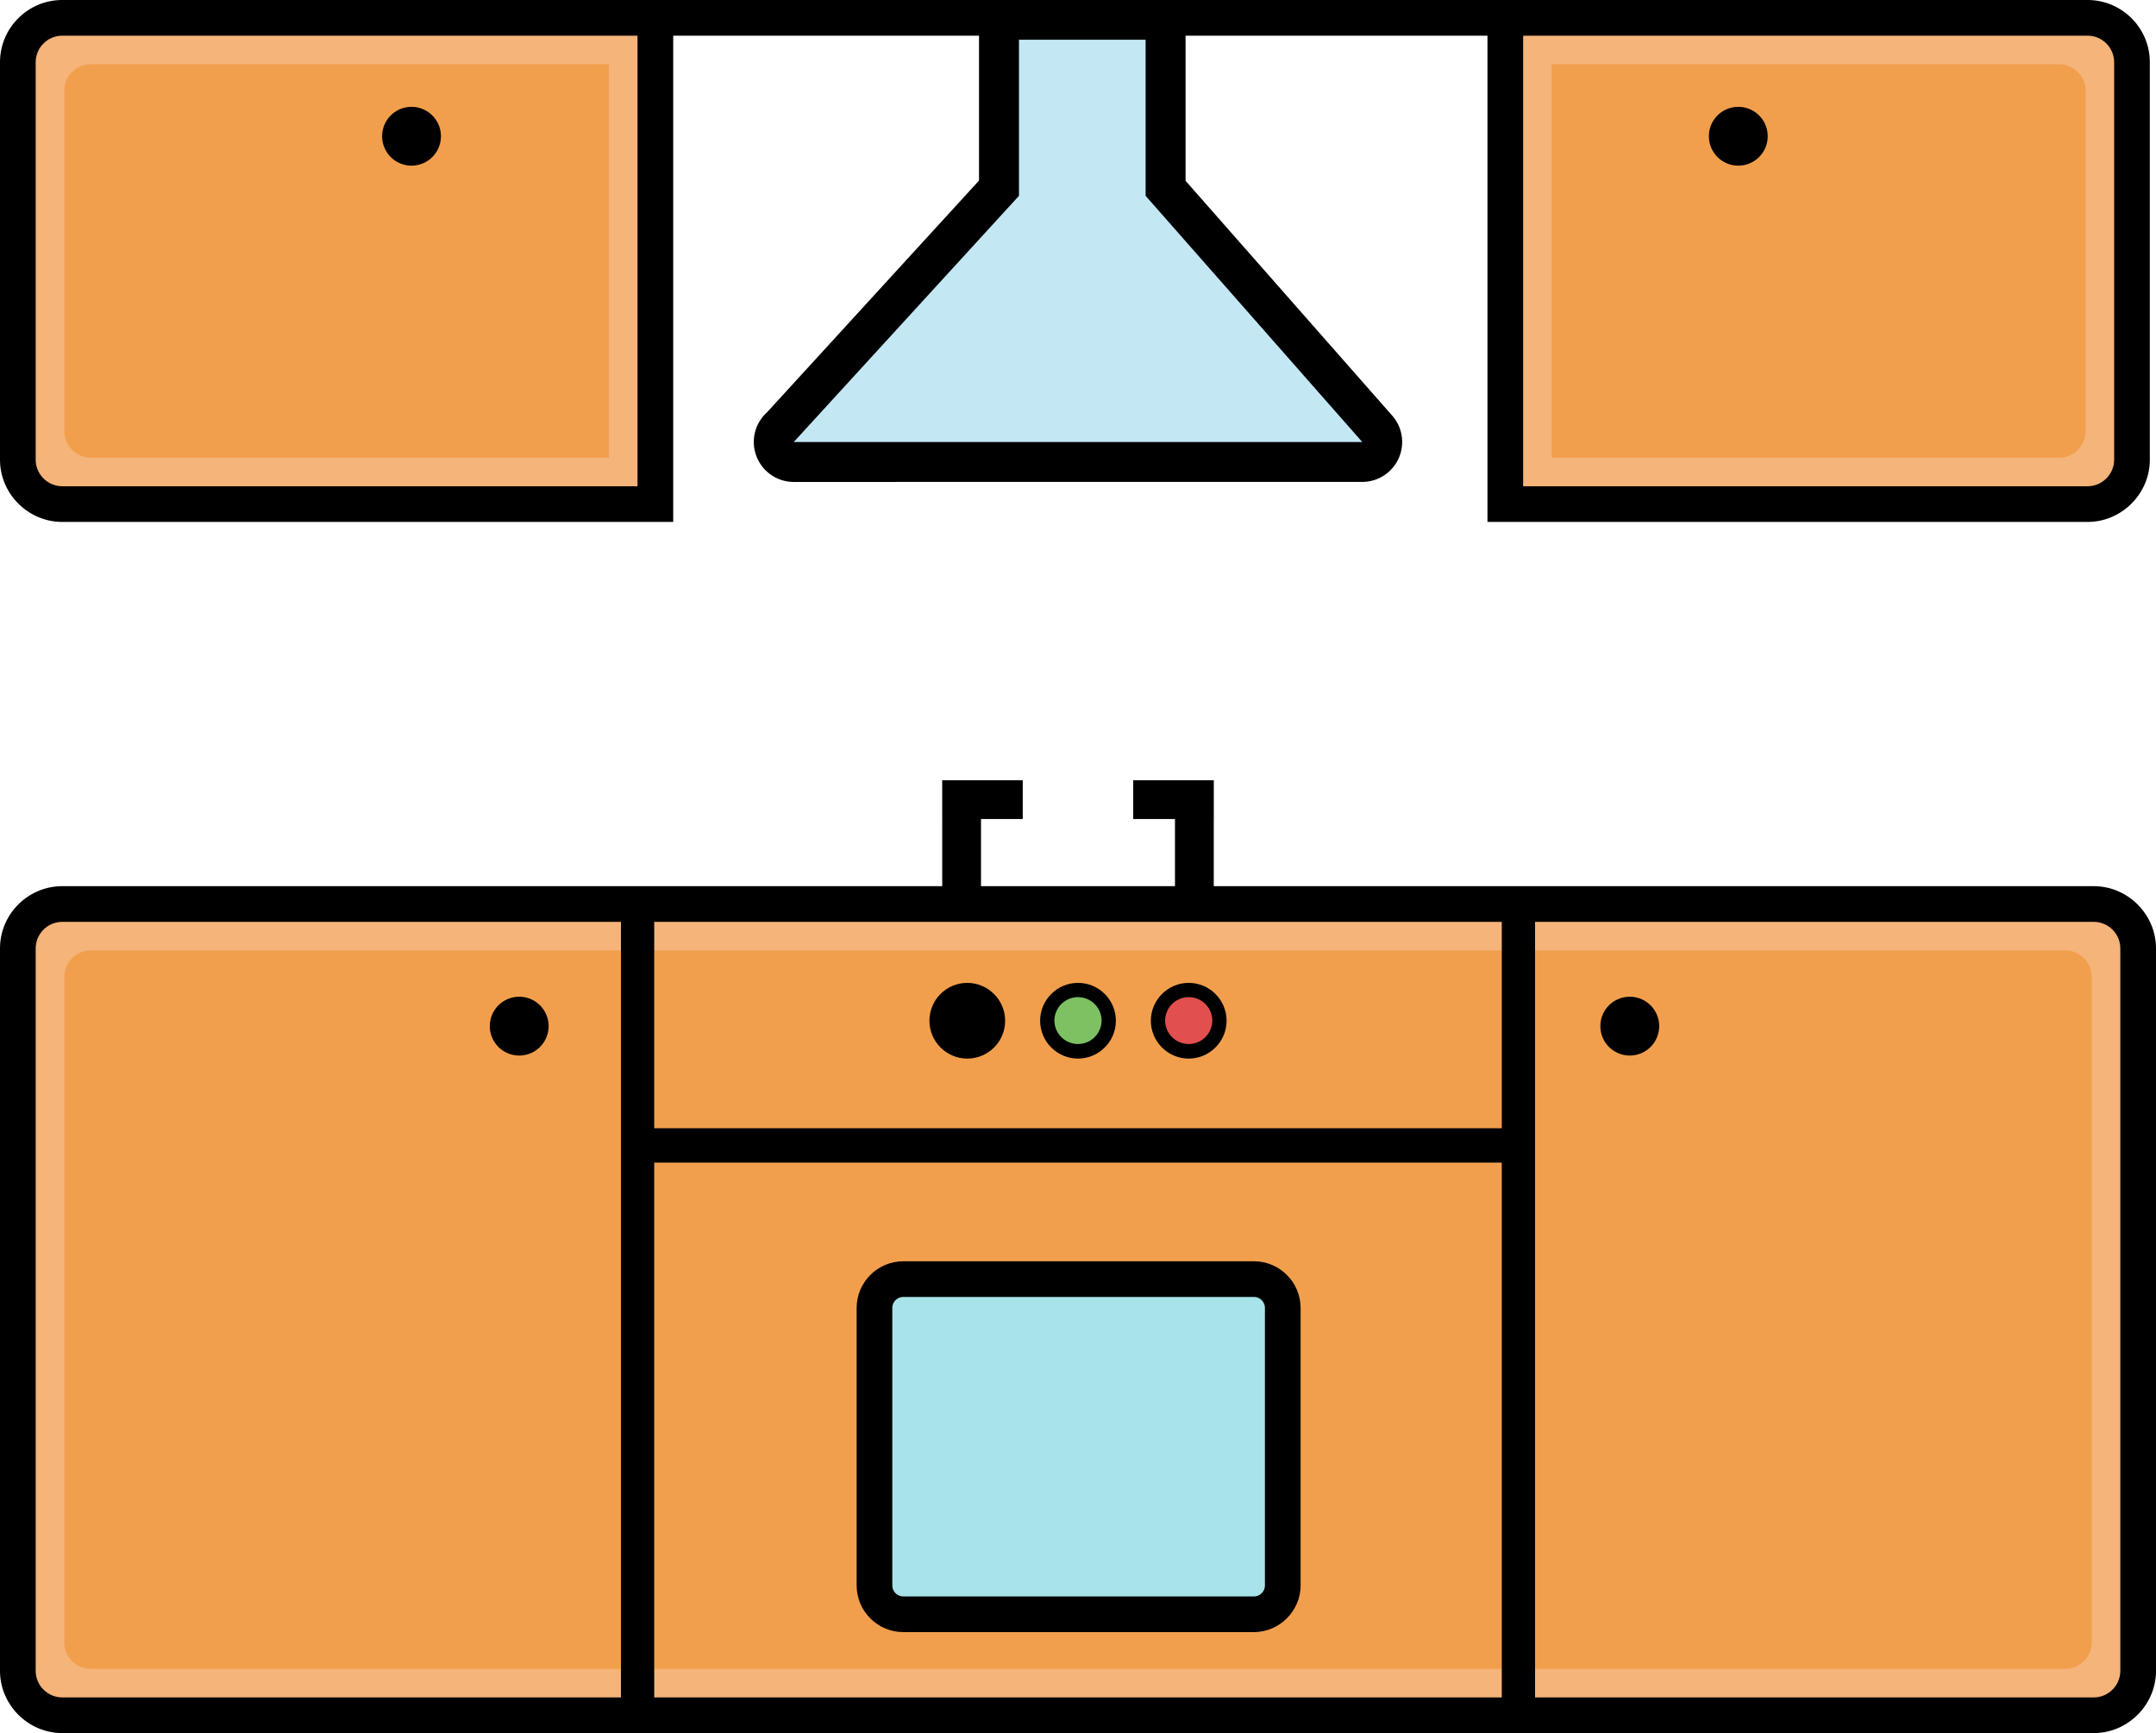
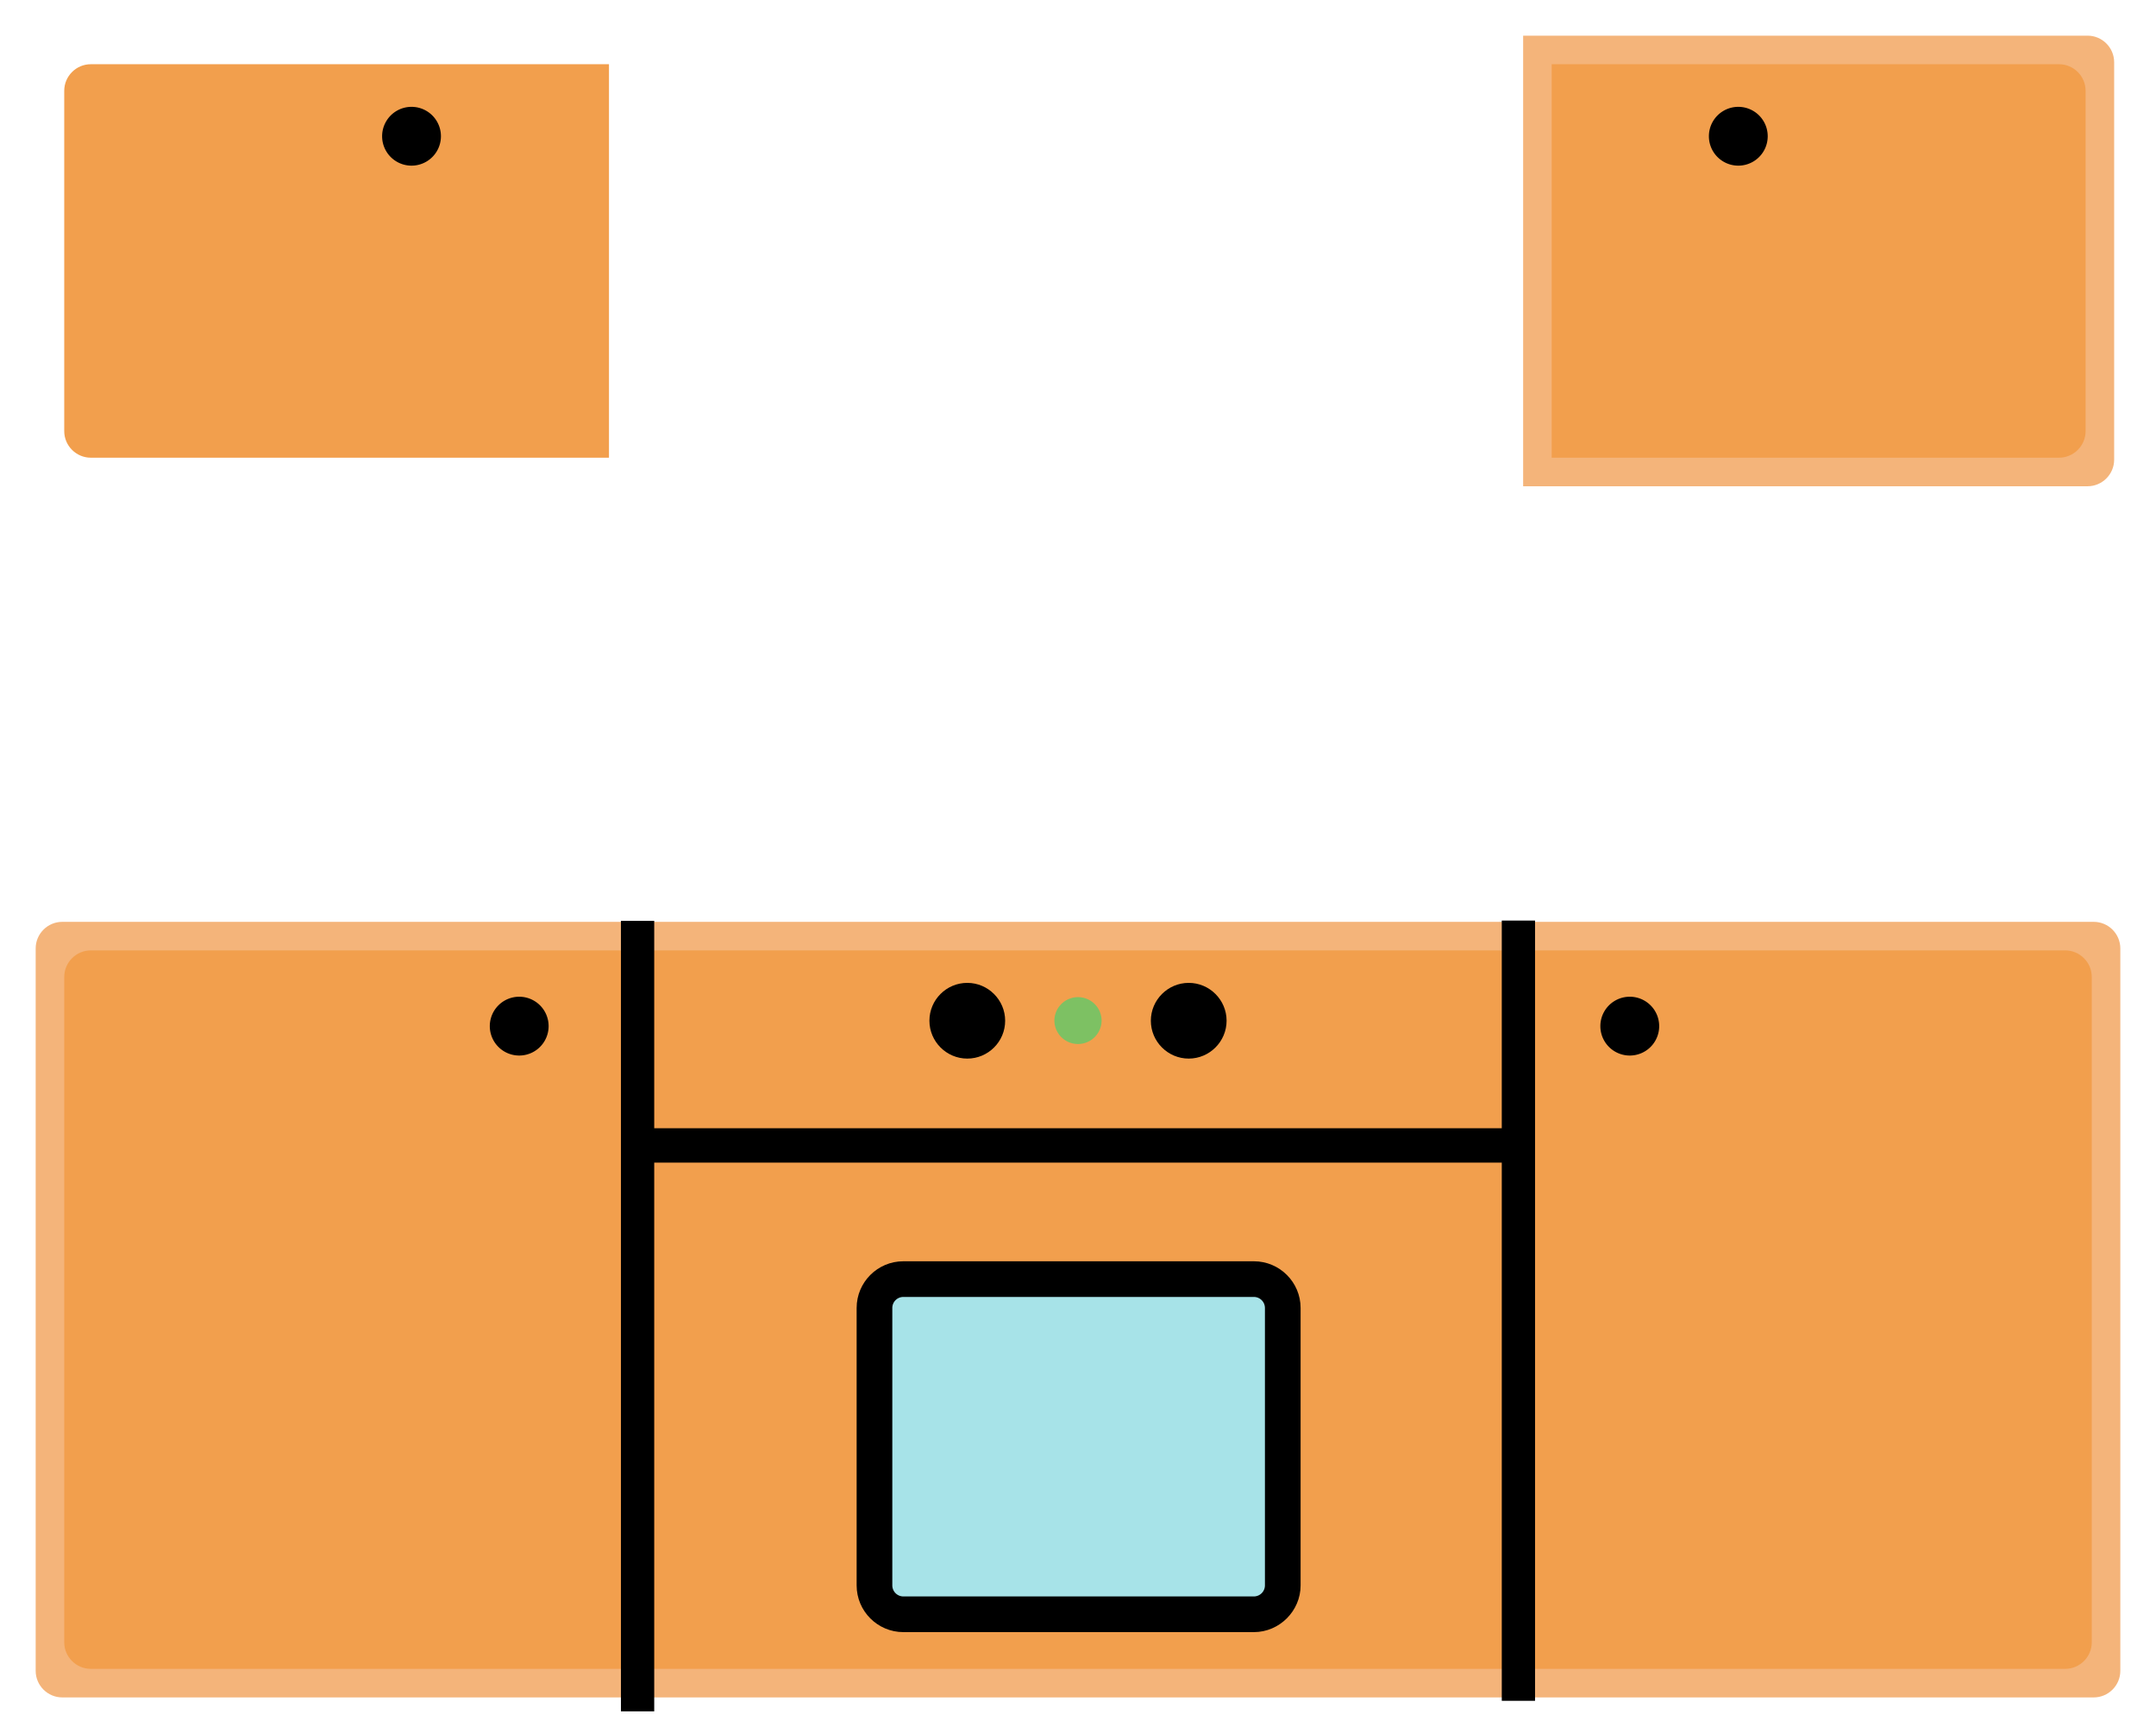
<svg xmlns="http://www.w3.org/2000/svg" shape-rendering="geometricPrecision" text-rendering="geometricPrecision" image-rendering="optimizeQuality" fill-rule="evenodd" clip-rule="evenodd" viewBox="0 0 512 411.666">
-   <path d="M361.711 0h134.043c8.145 0 14.78 6.636 14.78 14.78v94.415c0 8.093-6.684 14.78-14.78 14.78H353.238V8.475h-71.692v34.472l49.07 55.777c3.458 3.93 3.077 9.923-.854 13.381a9.429 9.429 0 01-6.263 2.362l-134.995.011c-5.239 0-9.489-4.251-9.489-9.49a9.468 9.468 0 013.125-7.038l50.354-55.057V8.475h-72.623v115.5H14.78c-8.096 0-14.78-6.687-14.78-14.78V14.78C0 6.636 6.636 0 14.78 0h346.931zM14.78 210.499h208.975V194.54h-.005v-9.213h19.13v9.213h-9.912v15.959h46.062V194.54h-9.915v-9.213h19.133v9.213h-.008v15.959h208.98c8.093 0 14.78 6.686 14.78 14.78v171.607c0 8.094-6.687 14.78-14.78 14.78H14.78c-8.093 0-14.78-6.686-14.78-14.78V225.279c0-8.124 6.656-14.78 14.78-14.78z" />
  <path fill="#F4B47A" d="M14.781 218.972H497.22c3.47 0 6.308 2.844 6.308 6.308v171.607c0 3.464-2.844 6.308-6.308 6.308H14.781c-3.464 0-6.308-2.839-6.308-6.308V225.28c0-3.47 2.838-6.308 6.308-6.308z" />
  <path fill="#F29F4D" d="M21.563 225.753h468.876c3.469 0 6.308 2.845 6.308 6.308v158.044c0 3.462-2.845 6.308-6.308 6.308H21.563c-3.463 0-6.308-2.839-6.308-6.308V232.061c0-3.469 2.838-6.308 6.308-6.308z" />
-   <path fill="#C4E7F4" d="M241.983 9.433h30.073v37.08l51.443 58.475H188.504l53.479-58.475z" />
  <path d="M155.362 218.733v187.774h-7.901V218.733z" />
  <path d="M364.539 218.666v185.335h-7.901V276.16H153.42v-8.163h203.218v-49.331z" />
  <path d="M214.519 299.597h83.257c6.108 0 11.088 4.981 11.088 11.089v65.909c0 6.062-5.027 11.089-11.088 11.089h-83.257c-6.108 0-11.089-4.981-11.089-11.089v-65.909c0-6.113 4.976-11.089 11.089-11.089z" />
  <path fill="#A7E3E8" d="M214.519 308.07h83.257a2.629 2.629 0 012.616 2.616v65.909a2.635 2.635 0 01-2.616 2.616h-83.257a2.629 2.629 0 01-2.616-2.616v-65.909a2.622 2.622 0 012.616-2.616z" />
-   <path fill="#F4B47A" d="M14.781 8.472h136.617v107.03H14.781c-3.462 0-6.308-2.838-6.308-6.308V14.78c0-3.469 2.838-6.308 6.308-6.308z" />
  <path fill="#F29F4D" d="M21.563 15.254h123.054v93.466H21.563c-3.461 0-6.308-2.838-6.308-6.308v-80.85c0-3.47 2.838-6.308 6.308-6.308z" />
  <path fill="#F4B47A" d="M495.754 8.472H361.71v107.03h134.044c3.464 0 6.308-2.838 6.308-6.308V14.78c0-3.469-2.838-6.308-6.308-6.308z" />
  <path fill="#F29F4D" d="M488.973 15.254H368.491v93.466h120.482c3.462 0 6.308-2.838 6.308-6.308v-80.85c0-3.47-2.839-6.308-6.308-6.308z" />
  <path d="M412.807 25.379a6.984 6.984 0 100 13.968 6.984 6.984 0 000-13.968zm-315.079 0a6.984 6.984 0 110 13.968 6.984 6.984 0 010-13.968zM123.301 236.759a6.982 6.982 0 016.984 6.984 6.984 6.984 0 11-13.968 0 6.984 6.984 0 016.984-6.984zm263.615 0a6.985 6.985 0 110 13.968 6.985 6.985 0 010-13.968z" />
-   <path fill-rule="nonzero" d="M229.709 233.467c4.942 0 8.992 4.05 8.992 8.992 0 4.963-4.03 8.993-8.992 8.993-4.95 0-8.993-4.045-8.993-8.993 0-4.962 4.03-8.992 8.993-8.992zM282.291 233.467c4.955 0 8.995 4.043 8.995 8.992 0 4.948-4.047 8.993-8.995 8.993-4.955 0-8.992-4.045-8.992-8.993 0-4.944 4.045-8.992 8.992-8.992z" />
-   <path fill="#E24F4F" d="M282.291 236.856a5.605 5.605 0 015.606 5.603 5.605 5.605 0 01-11.209 0 5.605 5.605 0 015.603-5.603z" />
-   <path fill-rule="nonzero" d="M256 233.467c4.963 0 8.993 4.03 8.993 8.992 0 4.95-4.046 8.993-8.993 8.993-4.955 0-8.995-4.043-8.995-8.993 0-4.947 4.048-8.992 8.995-8.992z" />
+   <path fill-rule="nonzero" d="M229.709 233.467c4.942 0 8.992 4.05 8.992 8.992 0 4.963-4.03 8.993-8.992 8.993-4.95 0-8.993-4.045-8.993-8.993 0-4.962 4.03-8.992 8.993-8.992M282.291 233.467c4.955 0 8.995 4.043 8.995 8.992 0 4.948-4.047 8.993-8.995 8.993-4.955 0-8.992-4.045-8.992-8.993 0-4.944 4.045-8.992 8.992-8.992z" />
  <path fill="#7DC163" d="M256 236.856a5.603 5.603 0 015.603 5.603 5.605 5.605 0 01-11.209 0 5.605 5.605 0 015.606-5.603z" />
</svg>